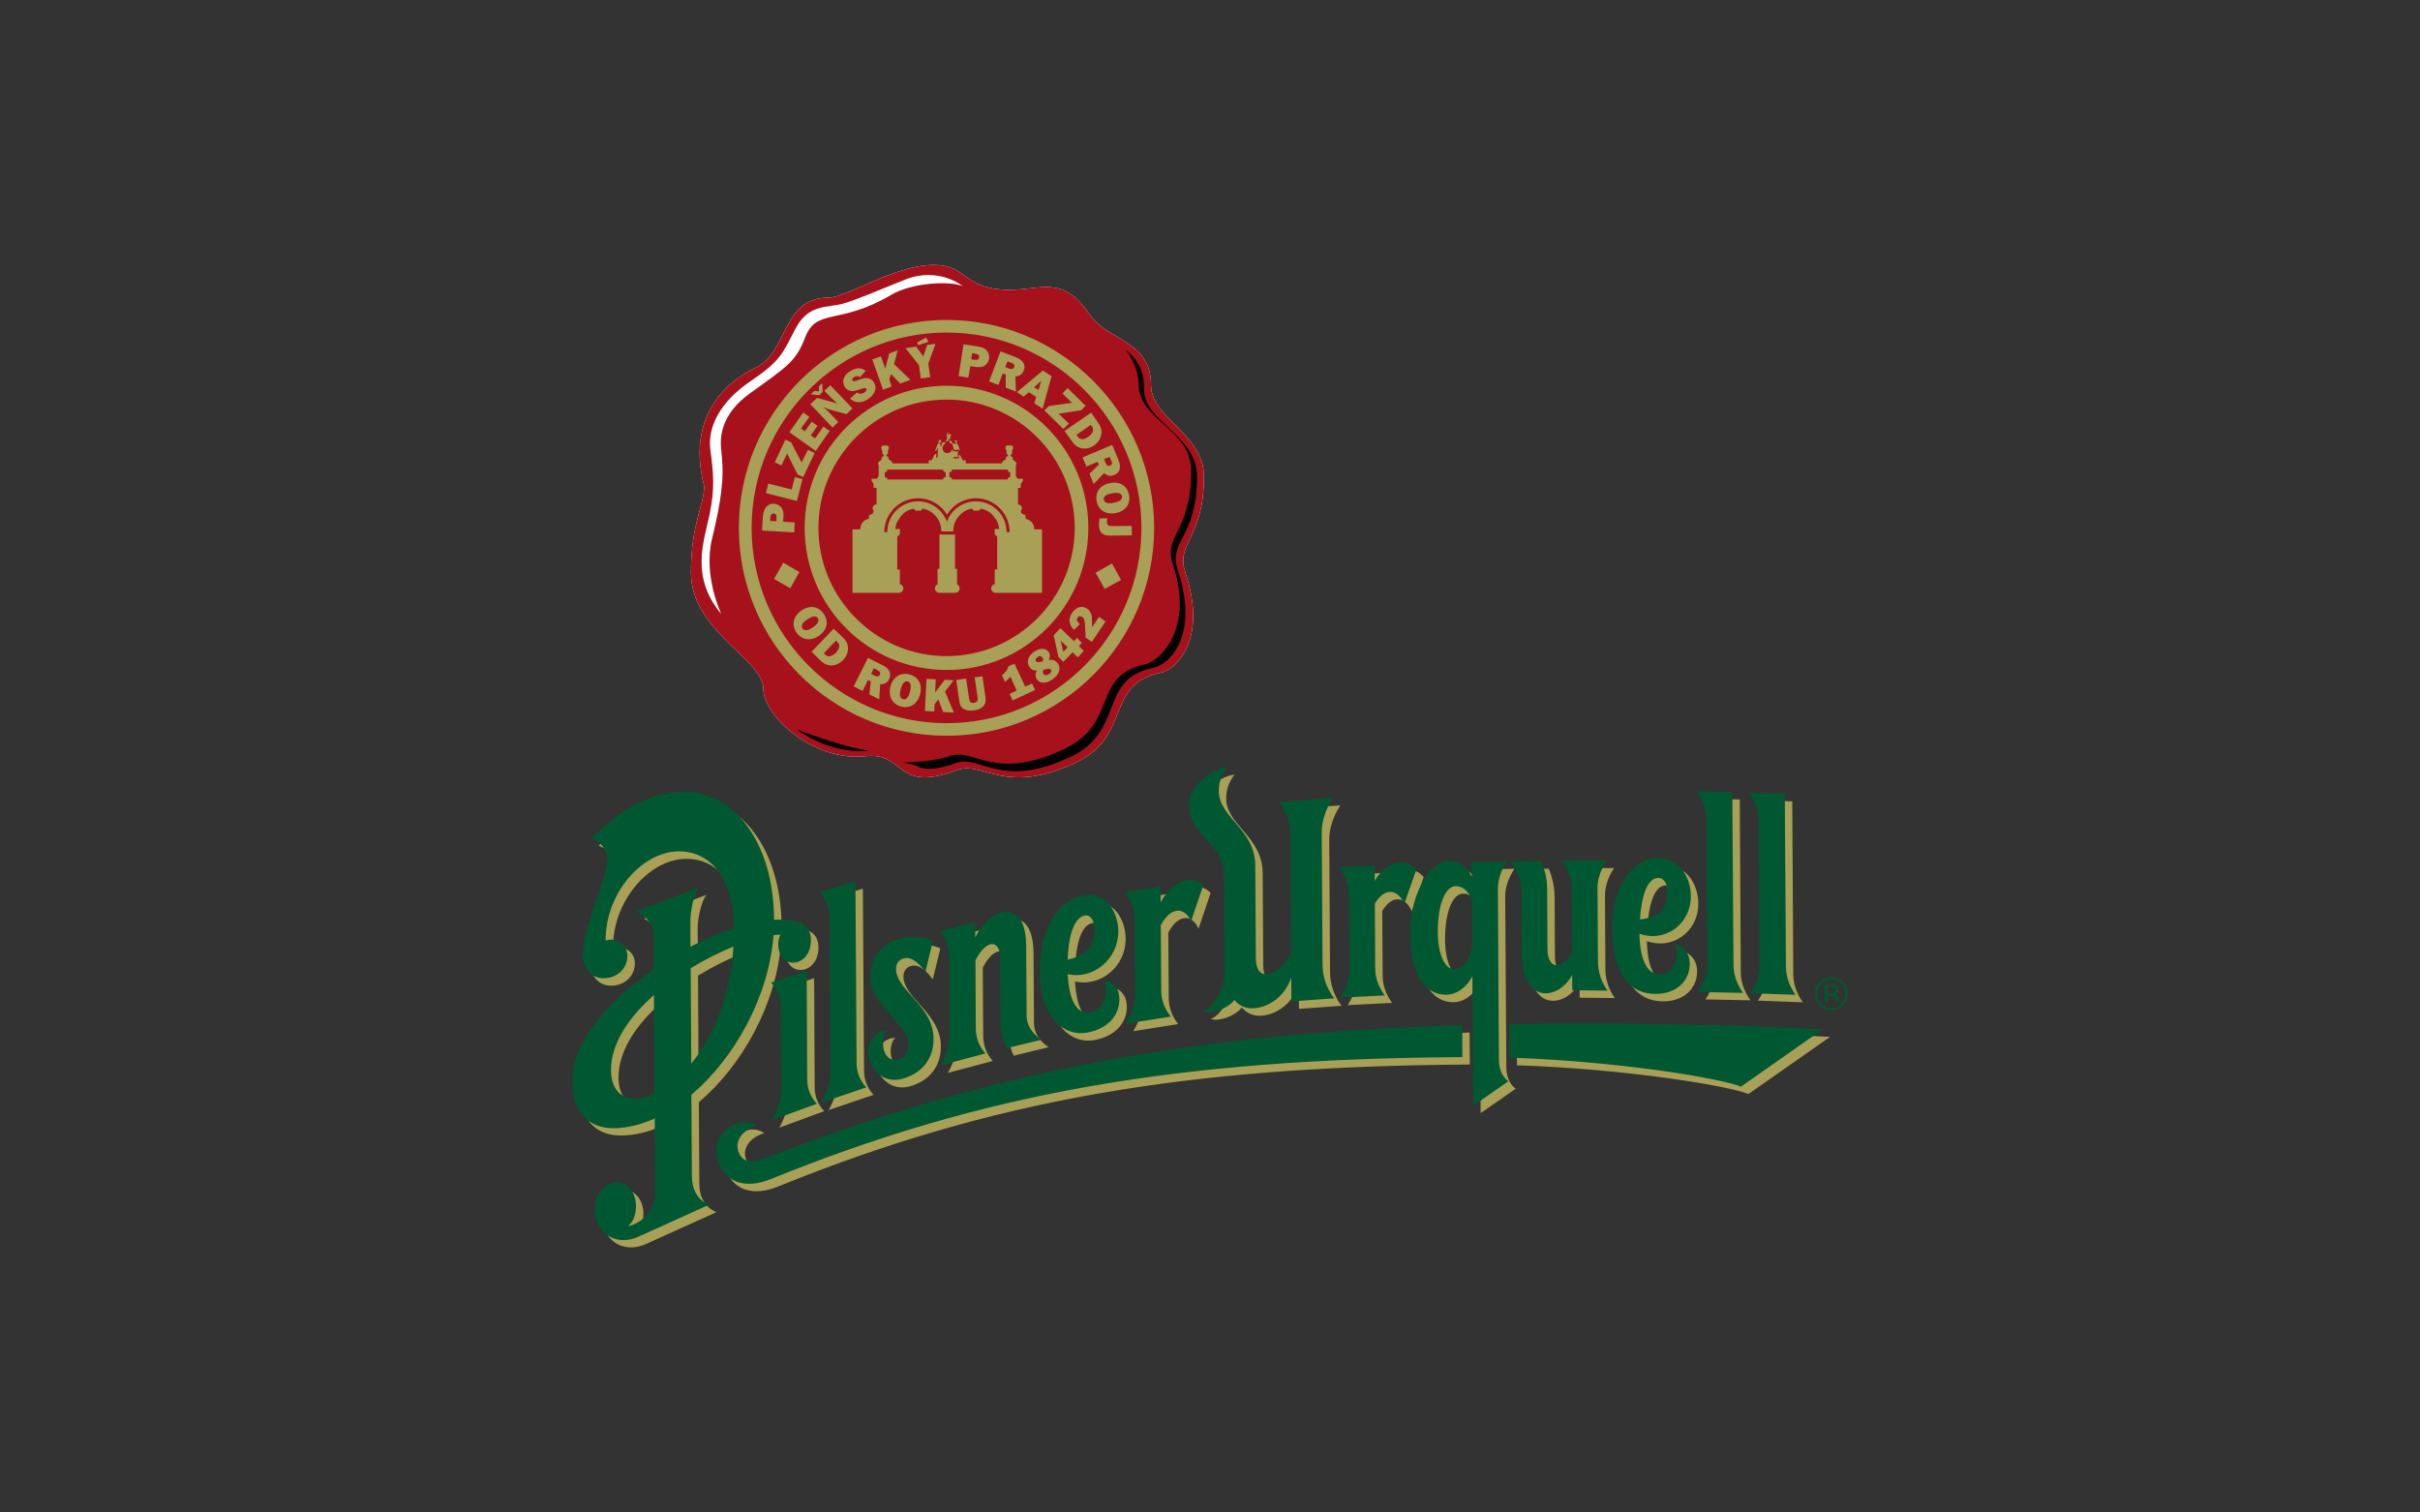
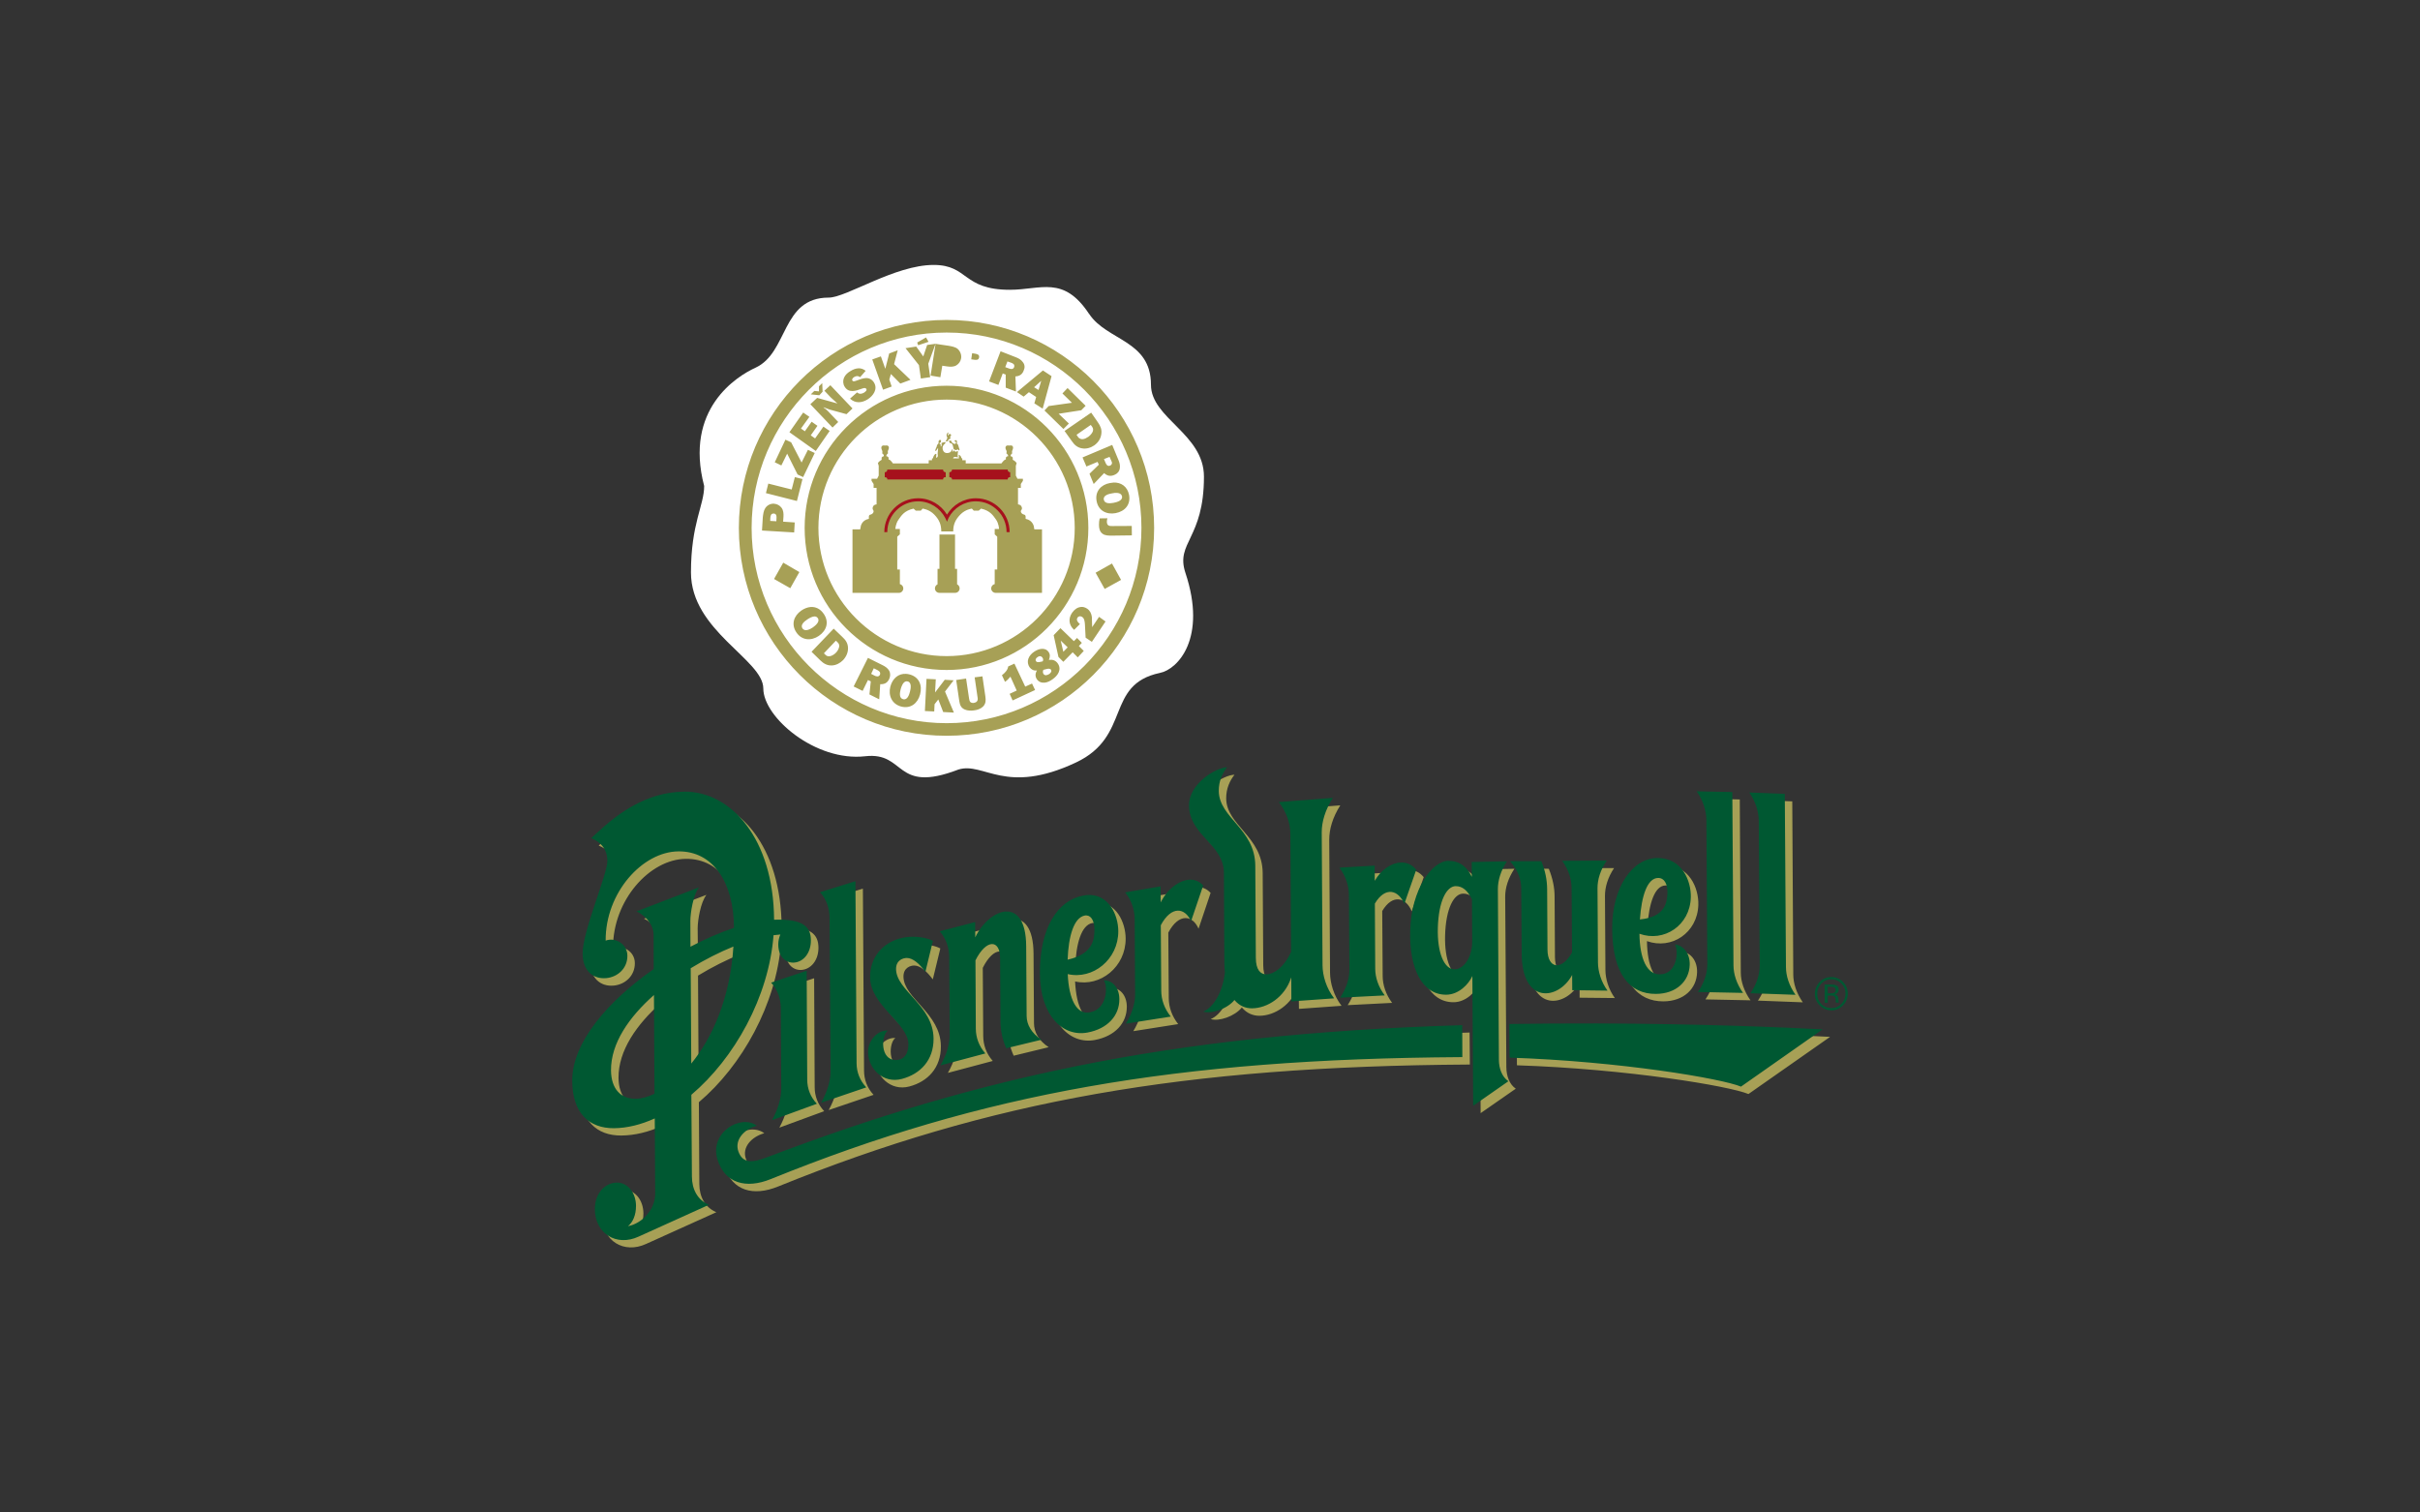
<svg xmlns="http://www.w3.org/2000/svg" id="Layer_1" data-name="Layer 1" viewBox="0 0 480 300">
  <rect x="0" y="0" width="480" height="300" fill="#333333" stroke="none" />
  <defs>
    <style>
      .cls-1 {
        fill: #000;
      }

      .cls-1, .cls-2, .cls-3, .cls-4, .cls-5 {
        stroke-width: 0px;
      }

      .cls-2 {
        fill: #a7a056;
      }

      .cls-3 {
        fill: #005832;
      }

      .cls-4 {
        fill: #a6111c;
      }

      .cls-5 {
        fill: #fff;
      }
    </style>
  </defs>
  <g id="layer1">
    <path id="path22" class="cls-2" d="M244.86,153.67c-2.05,0-7.55,3.15-7.53,7.57.04,5.97,6.86,7.64,6.9,13.37l.11,17.81c0,.7.05,1.37.11,1.98-.45,3.87-2.25,6.91-4.31,7.73,1.59.52,4.73-.51,6.18-2.3.97,1.16,2.21,1.65,3.49,1.65,3.08-.02,6.45-2.24,7.71-5.95.02-.08.04-.14.07-.2l.05,4.78,8.45-.61c-1.54-2.01-2.26-4.47-2.28-6.56l-.16-26.35c-.01-2.09.67-4.46,2.19-6.85l-10.71.83c1.54,2.05,2.27,4.24,2.28,6.33l.16,23.38c-1.4,3.12-3.49,4.43-4.87,4.44-1.22.03-2.12-.89-2.14-3.25l-.11-18.3c-.05-7.29-7.2-9.45-7.24-14.81-.01-1.99.75-3.57,1.65-4.69ZM338.03,158.45c1.28,1.8,1.89,3.87,1.89,5.61l.18,28.67c.01,1.73-.56,3.63-1.83,5.5l8.93.18c-1.28-1.83-1.91-3.74-1.92-5.48l-.2-34.36-7.06-.14ZM137.21,158.5c-9.25.06-15.65,6.66-18.46,9.22,1.5.59,3.19,1.86,3.2,4.53.02,2.67-4.94,13.93-4.91,18.37.02,3.43,2.09,5.11,4.69,4.87,2.25-.2,4.21-1.93,4.19-4.46-.01-2.4-2.48-3.67-4.33-2.98-.06-9.49,7.3-17.65,14.47-17.7,6.87-.05,10.94,6.17,11,15.06v.11c-2.77.92-5.71,2.2-8.63,3.74l-.05-5.14c0-1.59.59-5.17,1.74-6.63l-12.38,4.73c2.29,1.11,3.35,3.06,3.36,4.62l.05,6.83c-8.9,6.21-16.21,14.5-16.16,22.2.04,6.45,3.39,9.39,8.23,9.36,2.69-.02,5.42-.69,8.12-1.92l.09,14.83c.02,3.32-2.71,6.05-5.41,6.54.93-.72,1.61-2.15,1.6-4.04-.02-2.44-1.54-4.62-3.79-4.6-2.25.01-4.37,1.98-4.35,5.3.03,4.78,4.26,7.43,8.68,5.39l13.93-6.29c-2.29-.95-3.36-3.11-3.38-5.57l-.09-16.25c8.55-7.22,15.37-19.41,16.3-31.65.46-.06.91-.11,1.33-.14-.26.61-.41,1.27-.41,1.94.02,2.66,1.64,3.73,3.16,3.61,1.83-.14,3.35-1.87,3.34-4.42-.02-2.52-1.35-4.29-7.3-4.06-.11-16.11-8.56-25.49-17.81-25.43ZM348.44,158.68c1.29,1.82,1.88,3.92,1.89,5.66l.18,28.65c.01,1.75-.56,3.63-1.83,5.48l8.9.34c-1.28-1.86-1.88-3.76-1.89-5.5l-.2-34.36-7.06-.27ZM330.23,171.66c-4.99.03-9.05,5.9-8.99,14.02.06,9.11,3.57,12.97,8.7,12.94,4.04-.02,6.59-2.51,6.67-5.77.07-2.2-1.19-3.86-2.91-4.06.76,1.32.44,5.9-3.02,5.93-2.55.01-3.94-3.06-4.01-8.05,4.87,1.75,10.03-1.62,10.19-7.19.09-3.32-1.78-7.85-6.63-7.82ZM320.15,172.18l-8.84.05c1.28,1.79,1.89,3.66,1.89,5.39l.07,12.78c-2.12,3.75-4.82,3.18-4.85-.54l-.07-12.04c0-1.73-.38-3.62-1.15-5.5l-6.22-.02c1.61,1.81,2.22,3.66,2.23,5.39l.09,12.96c.06,10.18,7.36,9.19,10.01,4.22v3.02l6.99.07c-1.27-1.76-1.86-3.82-1.87-5.55l-.09-14.72c0-1.73.56-3.63,1.8-5.5ZM288.79,172.23c-3.28.02-7.37,5.62-7.6,13.82-.22,7.55,2.36,12.77,7.12,12.74,2.5-.01,4.42-2.11,5.16-3.7.01-.02.04-.04.05-.07l.16,25.77,6.97-4.85c-1.27-.87-1.86-2.54-1.87-4.26l-.23-33.84c0-1.73.58-3.62,1.83-5.52l-7.01.14c0,.94.02,1.94.02,2.93,0-.03-.01-.04-.02-.07-.76-1.58-2.09-3.11-4.58-3.09h0ZM279.28,172.54c-1.91.08-3.94,1.51-5.14,3.65l-.02-3.04-6.97.41c1.28,1.68,1.86,3.71,1.87,5.43l.09,14.79c.01,1.73-.55,3.65-1.8,5.59l8.81-.45c-1.27-1.73-1.86-3.58-1.87-5.3l-.09-12.92c2.08-3.49,4.72-2.68,5.86.07l2.37-6.79c-.86-1.05-1.96-1.49-3.11-1.44ZM330.36,175.63c1.25,0,1.91,1.22,1.85,2.95-.05,2-.53,4.8-5.46,5.28.32-4.63,1.43-8.21,3.61-8.23ZM237.51,175.97c-2.13.05-4.5,1.89-5.79,4.51l-.02-3.18-7.06,1.19c1.28,1.55,1.88,3.53,1.89,5.28l.09,14.9c0,1.75-.57,3.77-1.83,5.86l8.9-1.4c-1.27-1.61-1.86-3.39-1.87-5.14l-.09-13.01c2.11-3.96,4.83-3.46,6-.77l2.39-7.1c-.74-.82-1.65-1.17-2.61-1.15ZM171.16,176.26l-7.03,2.16c1.29,1.38,1.89,3.29,1.89,5.03l.18,30.55c0,1.74-.56,3.85-1.83,6.18l8.9-3.02c-1.28-1.38-1.88-3.04-1.89-4.78l-.23-36.11ZM290.21,177.25c1.37-.01,2.38.92,3.18,2.52,0,.02.01.03.02.05l.07,8.48c-.02.08-.05.18-.05.29.01,2.18-1.31,5.12-3.49,5.14-2.02,0-3.45-3.21-3.31-8.21.15-5.3,1.72-8.26,3.58-8.27h0ZM217.22,179.01c-.28.01-.57.06-.88.11-5.02.9-8.64,6.34-8.59,15.46.05,8.39,4.54,12.62,9.42,11.7,3.99-.76,6.35-3.34,6.33-6.63-.02-2.23-1.35-3.73-3.09-3.72.81,1.24.69,5.76-2.84,6.36-2.58.44-4.09-2.58-4.33-7.62,4.97,1.15,10.07-2.88,10.03-8.52-.02-3.14-1.82-7.36-6.06-7.15ZM200.94,182.28c-2.18.15-4.68,2.29-6.02,5.14l-.02-3.04-7.06,1.83c1.28,1.44,1.88,3.37,1.89,5.12l.11,15.44c.01,1.74-.57,3.81-1.83,6.04l8.9-2.37c-1.29-1.47-1.88-3.19-1.89-4.94l-.09-13.53c2.14-4.28,4.87-4.21,4.89-.45l.09,12.58c0,1.74.37,3.58,1.15,5.3l6.94-1.69c-1.99-1.33-2.9-2.99-2.91-4.73l-.09-13.84c-.03-5.14-1.9-7-4.08-6.85ZM216.84,183.07c.08,0,.16,0,.23,0,.98.09,1.5,1.26,1.51,2.8,0,2.02-.37,4.88-5.32,5.97.17-4.67,1.22-8.32,3.36-8.75.08-.02.15-.02.23-.02h0ZM182.59,187.29c-.23,0-.46.01-.7.02-.63.03-1.26.12-1.85.27-3.5.93-6.02,3.76-6,7.78.04,5.59,7.57,9.09,7.6,13.23.01,2.03-.94,3.15-2.43,3.16-3.21.02-2.93-4.95-1.62-5.86-2.04-.17-3.96,2-3.95,4.24.02,3.29,2.98,6.37,6.74,5.37,3.64-.97,6.27-3.69,6.24-7.98-.04-6.58-7.39-9.49-7.42-13.82,0-1.73,1.33-2.18,2.12-2.19,1.23,0,2.54,1.18,3.7,2.75l1.49-6.13c-.75-.44-2.29-.81-3.92-.83h0ZM146.95,189.23c-.66,10.32-4.23,18.14-8.39,23.22l-.11-18.94c2.83-1.72,5.75-3.18,8.5-4.28ZM161.49,194.03l-7.06,2.37c1.29,1.35,1.88,3.21,1.89,4.96l.09,16.07c0,1.74-.56,3.88-1.83,6.24l8.9-3.27c-1.28-1.34-1.88-2.99-1.89-4.73l-.11-21.64ZM131.17,198.85l.14,19.59c-1.35.63-2.64.96-3.76.97-2.85.02-4.84-1.82-4.87-5.64-.03-5.34,3.54-10.54,8.5-14.92ZM318.21,204.49c-2.93,0-5.95,0-9.06.02-2.81,0-5.59.05-8.32.09l.05,6.7c22.02.73,42.17,4.13,45.92,5.7l16.19-11.34c-8.33-.43-24.25-1.12-44.77-1.17h0ZM291.5,204.8c-25.78.78-48.08,2.95-68.67,6.65-2.7.48-5.36,1-8,1.53-20.01,4.08-39.4,9.75-61.25,18.06-2.69,1.03-4.76,1.32-5.64-1.22-.77-2.18,1-4.29,3.65-5.05-3.15-2.37-9.56,1.32-7.78,6.83,1.47,4.52,5.56,5.77,10.53,3.74,42.11-17.07,80.44-23.83,136.93-24.19.09,0,.18,0,.27,0l-.05-6.36Z" />
    <path id="path54" class="cls-3" d="M243.39,152.19c-2.05,0-7.58,3.15-7.55,7.57.04,5.97,6.89,7.64,6.92,13.37l.09,17.81c0,.7.05,1.35.11,1.96-.45,3.87-2.25,6.94-4.31,7.75,1.59.51,4.76-.51,6.2-2.3.97,1.16,2.18,1.65,3.47,1.65,3.09-.02,6.47-2.23,7.73-5.95.02-.07.05-.13.07-.2l.02,4.78,8.48-.61c-1.55-2.02-2.29-4.48-2.3-6.56l-.16-26.35c-.01-2.09.69-4.46,2.21-6.85l-10.71.83c1.55,2.05,2.27,4.24,2.28,6.33l.14,23.38c-1.41,3.12-3.49,4.45-4.87,4.46-1.22.02-2.11-.92-2.12-3.27l-.11-18.3c-.05-7.29-7.2-9.45-7.24-14.81-.01-1.99.74-3.56,1.65-4.69h0ZM336.54,156.97c1.28,1.8,1.9,3.9,1.92,5.64l.18,28.65c0,1.74-.59,3.63-1.85,5.5l8.93.18c-1.29-1.84-1.88-3.73-1.89-5.48l-.23-34.36-7.06-.14ZM135.73,157.03c-9.26.06-15.65,6.67-18.46,9.22,1.49.6,3.18,1.84,3.2,4.51.02,2.66-4.94,13.95-4.91,18.4.02,3.42,2.09,5.08,4.69,4.85,2.25-.21,4.21-1.92,4.19-4.44-.01-2.41-2.46-3.7-4.31-3-.06-9.49,7.28-17.65,14.45-17.7,6.88-.05,10.94,6.17,11,15.06,0,.05,0,.07,0,.11-2.76.92-5.71,2.2-8.63,3.74l-.02-5.12c0-1.58.57-5.2,1.71-6.65l-12.38,4.76c2.29,1.11,3.37,3.04,3.38,4.6l.02,6.85c-8.9,6.2-16.21,14.47-16.16,22.18.04,6.45,3.4,9.4,8.25,9.38,2.68-.02,5.43-.72,8.12-1.94l.09,14.86c.02,3.31-2.71,6.02-5.41,6.51.94-.72,1.61-2.16,1.6-4.04-.01-2.45-1.54-4.61-3.79-4.6-2.25.02-4.39,1.99-4.37,5.3.03,4.78,4.26,7.46,8.68,5.41l13.95-6.31c-2.3-.96-3.36-3.1-3.38-5.57l-.11-16.25c8.54-7.22,15.36-19.4,16.3-31.65.47-.06.92-.1,1.35-.14-.26.61-.41,1.28-.41,1.96.01,2.64,1.65,3.73,3.16,3.61,1.83-.14,3.33-1.89,3.31-4.44-.02-2.53-1.35-4.28-7.3-4.06-.11-16.11-8.56-25.47-17.81-25.41h0ZM346.96,157.19c1.29,1.82,1.89,3.91,1.89,5.66l.18,28.65c.01,1.74-.56,3.64-1.83,5.5l8.93.32c-1.29-1.86-1.88-3.75-1.89-5.5l-.23-34.36-7.06-.27ZM328.74,170.18c-4.99.03-9.02,5.9-8.97,14.02.06,9.11,3.54,12.98,8.68,12.94,4.04-.02,6.61-2.52,6.7-5.77.07-2.21-1.21-3.84-2.93-4.04.77,1.31.46,5.9-3,5.93-2.55.02-3.97-3.05-4.04-8.05,4.87,1.75,10.03-1.64,10.19-7.21.09-3.32-1.78-7.85-6.63-7.82ZM318.69,170.69l-8.84.05c1.29,1.79,1.86,3.64,1.87,5.37l.09,12.8c-2.11,3.76-4.84,3.18-4.87-.54l-.07-12.04c-.01-1.73-.37-3.64-1.15-5.52h-6.22c1.62,1.81,2.22,3.66,2.23,5.39l.09,12.96c.06,10.19,7.36,9.19,10.01,4.22l.02,3.02,6.99.09c-1.28-1.77-1.88-3.85-1.89-5.57l-.09-14.72c-.01-1.73.57-3.63,1.83-5.5ZM287.31,170.74c-3.27.03-7.37,5.62-7.6,13.82-.22,7.56,2.37,12.77,7.15,12.74,2.49-.02,4.43-2.08,5.16-3.67.01-.02.01-.07.02-.09l.16,25.79,6.99-4.87c-1.28-.87-1.88-2.53-1.89-4.26l-.2-33.84c0-1.72.55-3.63,1.8-5.52l-6.99.14c0,.94.02,1.94.02,2.93-.02-.03-.03-.04-.05-.07-.76-1.58-2.08-3.1-4.58-3.09h0ZM277.82,171.08c-1.91.08-3.94,1.49-5.14,3.63l-.02-3.02-6.99.41c1.27,1.67,1.88,3.69,1.89,5.41l.09,14.81c.01,1.72-.57,3.64-1.83,5.57l8.84-.45c-1.28-1.73-1.88-3.55-1.89-5.28l-.07-12.94c2.07-3.49,4.71-2.68,5.84.07l2.37-6.79c-.86-1.04-1.94-1.47-3.09-1.42ZM328.9,174.14c1.25,0,1.87,1.24,1.83,2.98-.06,1.99-.53,4.78-5.46,5.25.32-4.62,1.45-8.22,3.63-8.23ZM236.04,174.48c-2.13.05-4.52,1.89-5.82,4.51l-.02-3.18-7.03,1.19c1.28,1.56,1.88,3.54,1.89,5.28l.09,14.92c.01,1.74-.57,3.74-1.83,5.84l8.9-1.4c-1.29-1.61-1.89-3.4-1.89-5.14l-.09-12.98c2.12-3.97,4.83-3.48,6-.79l2.41-7.1c-.74-.82-1.65-1.17-2.61-1.15h0ZM169.68,174.78l-7.03,2.19c1.28,1.38,1.88,3.25,1.89,5l.2,30.55c.01,1.74-.59,3.87-1.85,6.2l8.93-3.04c-1.28-1.38-1.91-3.03-1.92-4.78l-.23-36.11ZM288.75,175.77c1.36-.01,2.35.92,3.16,2.52.01.01.03.04.05.07l.05,8.45c-.02.08-.03.18-.02.29,0,2.18-1.32,5.14-3.49,5.16-2.03,0-3.45-3.23-3.31-8.23.15-5.3,1.72-8.27,3.58-8.27h0ZM215.73,177.53c-.28.01-.57.06-.88.11-5.01.91-8.65,6.34-8.59,15.46.05,8.38,4.57,12.62,9.45,11.7,3.98-.75,6.33-3.34,6.31-6.63-.01-2.23-1.32-3.73-3.07-3.72.82,1.24.69,5.76-2.84,6.36-2.57.43-4.09-2.55-4.33-7.6,4.97,1.16,10.07-2.9,10.03-8.54-.02-3.13-1.84-7.36-6.09-7.15ZM199.48,180.79c-2.18.15-4.7,2.29-6.04,5.14l-.02-3.04-7.03,1.83c1.29,1.44,1.89,3.37,1.89,5.12l.09,15.44c.01,1.74-.56,3.81-1.83,6.04l8.9-2.37c-1.28-1.47-1.88-3.18-1.89-4.91l-.07-13.55c2.13-4.27,4.87-4.21,4.89-.45l.07,12.58c.01,1.74.37,3.58,1.15,5.3l6.97-1.69c-1.99-1.33-2.92-2.99-2.93-4.73l-.09-13.84c-.03-5.14-1.88-7-4.06-6.85ZM215.57,181.58c.97.1,1.5,1.26,1.51,2.8.01,2.02-.37,4.88-5.32,5.97.17-4.67,1.24-8.32,3.38-8.75.16-.03.29-.04.43-.02h0ZM181.13,185.8c-.23,0-.46.01-.7.02-.63.03-1.26.14-1.85.29-3.5.93-6.02,3.73-6,7.73.03,5.6,7.57,9.11,7.6,13.26.01,2.02-.96,3.15-2.46,3.16-3.22.02-2.94-4.93-1.62-5.84-2.05-.17-3.94,2.01-3.92,4.24.02,3.29,2.95,6.34,6.72,5.34,3.64-.97,6.29-3.69,6.27-7.98-.04-6.59-7.41-9.5-7.44-13.82,0-1.74,1.34-2.17,2.12-2.19,1.24,0,2.54,1.18,3.7,2.75l1.49-6.13c-.74-.44-2.27-.81-3.9-.83h0ZM145.47,187.74c-.65,10.31-4.21,18.13-8.36,23.22l-.11-18.91c2.83-1.73,5.74-3.2,8.48-4.31ZM160.01,192.54l-7.06,2.37c1.29,1.35,1.91,3.24,1.92,4.98l.09,16.07c.01,1.74-.56,3.86-1.83,6.22l8.9-3.25c-1.29-1.34-1.91-3.01-1.92-4.76l-.11-21.64ZM363.21,193.8c-.89,0-1.65.31-2.28.97-.63.65-.95,1.44-.95,2.34,0,.92.33,1.68.97,2.32.63.64,1.41.97,2.3.97.91,0,1.67-.33,2.3-.99.64-.65.95-1.43.95-2.34,0-.91-.33-1.69-.97-2.32-.64-.64-1.41-.95-2.32-.95ZM363.21,194.23c.79,0,1.46.29,2.01.83.55.55.83,1.21.83,2.01,0,.79-.27,1.46-.81,2.03-.53.56-1.19.85-1.98.86-.77,0-1.45-.26-2.01-.81-.54-.56-.81-1.23-.81-2.03,0-.79.27-1.46.81-2.03.55-.56,1.2-.85,1.96-.86ZM361.9,195.27l.02,3.63h.61v-1.42l.5-.02c.35,0,.59.03.72.11.23.14.36.42.36.83v.29l.02.11s0,.04,0,.05c0,.01,0,.02,0,.02h.59v-.02s-.04-.1-.05-.2c0-.09-.02-.18-.02-.27v-.27c0-.18-.05-.35-.18-.54-.13-.19-.35-.32-.63-.36.22-.03.39-.1.52-.18.23-.16.34-.4.34-.72,0-.45-.18-.75-.54-.9-.21-.09-.55-.14-.99-.14h-1.26,0ZM362.51,195.72h.56c.36,0,.63.04.79.14.16.09.23.26.23.52,0,.28-.12.47-.36.56-.14.05-.34.09-.61.09h-.59l-.02-1.31h0ZM129.71,197.36l.11,19.59c-1.36.63-2.64.99-3.76.99-2.85.02-4.84-1.85-4.87-5.66-.03-5.34,3.57-10.54,8.52-14.92ZM316.75,203c-2.93,0-5.95,0-9.06.02-2.82.02-5.59.05-8.32.09l.05,6.67c22.01.73,42.15,4.17,45.9,5.75l16.19-11.36c-8.33-.42-24.22-1.11-44.75-1.17h0ZM290.03,203.34c-29.17.88-53.89,3.52-76.69,8.16-20.03,4.08-39.4,9.74-61.25,18.06-2.69,1.03-4.75,1.34-5.64-1.19-.77-2.2,1.02-4.34,3.65-5.09-3.13-2.36-9.54,1.34-7.75,6.85,1.46,4.51,5.56,5.76,10.53,3.74,42.1-17.07,80.42-23.83,136.9-24.19h.27l-.02-6.33h0Z" />
    <path id="path88" class="cls-5" d="M216.02,62.27c-5.09-7.71-9.55-4.79-15.72-4.79-9.42,0-8.18-4.93-15.12-4.93-7.7,0-17.28,6.48-20.82,6.48-9.41,0-7.99,10.9-14.5,13.9-3.71,1.7-14.2,8.17-10.19,23.47,0,3.86-2.62,7.41-2.62,17.15,0,11.58,14.35,17.29,14.35,23.01s10.35,14.56,20.21,13.44c8.16-.93,5.69,7.56,18.51,2.63,5.08-1.54,9.31,5.19,23.29-1.39,11.07-5.2,5.71-15.45,16.66-17.77,3.51-.68,9.39-6.86,5.05-19.86-1.99-6.03,3.68-6.7,3.68-19.06,0-8.53-10.51-11.55-10.51-18.24,0-8.86-8.74-8.7-12.26-14.05" />
-     <path id="path92" class="cls-4" d="M216.02,62.27c-5.09-7.71-9.55-4.79-15.72-4.79-9.42,0-8.18-4.93-15.12-4.93-7.7,0-17.28,6.48-20.82,6.48-9.41,0-7.99,10.9-14.5,13.9-3.71,1.7-14.2,8.17-10.19,23.47,0,3.86-2.62,7.41-2.62,17.15,0,11.58,14.35,17.29,14.35,23.01s10.35,14.56,20.21,13.44c8.16-.93,5.69,7.56,18.51,2.63,5.08-1.54,9.31,5.19,23.29-1.39,11.07-5.2,5.71-15.45,16.66-17.77,3.51-.68,9.39-6.86,5.05-19.86-1.99-6.03,3.68-6.7,3.68-19.06,0-8.53-10.51-11.55-10.51-18.24,0-8.86-8.74-8.7-12.26-14.05" />
-     <path id="path94" class="cls-1" d="M223.13,69.21c1.19,1.39,2.68,4.21,2.71,6.85.02,7.61,10.53,8.82,10.44,17.56-.12,12.18-5.59,12.43-3.63,18.37,4.28,12.82-2.69,19.18-5.46,19.77-10.8,2.27-5.26,11.73-16.16,16.84-13.77,6.48-17.53-.21-22.54,1.31-2.78,1.06-7.74,1.33-9.33,1.35,0,0,2.24.36,2.75.68,1.66,1.04,4.97.46,7.82-.65,5.02-1.51,8.78,5.32,22.57-1.15,10.9-5.13,5.52-15.38,16.32-17.65,3.46-.65,9.27-6.54,5-19.36-1.98-5.93,3.81-6.36,3.81-18.55,0-8.38-10.58-10.82-10.51-17.4.07-4.4-1.99-6.42-3.79-7.96ZM158.09,144.73c7.51,5.27,14.34,4.19,14.34,4.19-4.76-.58-14.34-4.19-14.34-4.19Z" />
    <path id="path98" class="cls-5" d="M191.01,56.79s-4.77-3.98-11.45-1.34c-6.66,2.65-9.37,3.91-12.4,4.79-3.05.85-6.79,0-9.37,4.94-2.58,4.95-2.93,6.38-8.91,10.42-5.98,4.03-8.55,9.04-7.99,13.53.58,4.49.98,7.59-.17,13.02-1.15,5.41-3.8,12.32,2.35,19.64,0,0-3.64-7.56-1.84-14.92,2.69-10.91,2.06-14.22,1.96-16.19-.12-1.95-1.66-7.46,5.65-12.73,7.22-5.19,9.03-6.24,10.85-10.99,2.3-6,6.69-2.34,17.06-8.47,4.17-2.48,11.81-2.82,14.27-1.71" />
-     <path id="path100" class="cls-2" d="M187.76,63.46c-22.74,0-41.21,18.48-41.21,41.25s18.47,41.23,41.21,41.23,41.16-18.5,41.16-41.23-18.48-41.25-41.16-41.25ZM187.76,65.96c21.3,0,38.64,17.38,38.64,38.75s-17.34,38.73-38.64,38.73-38.68-17.4-38.68-38.73,17.34-38.75,38.68-38.75ZM183.68,66.93l-1.76,1.01.2.54,2.05-.68-.5-.88ZM185.57,68.19l-1.67.23-.77,2.28-1.4-1.96-2.12.32,2.66,3.36.38,2.66,1.85-.27-.38-2.66,1.44-3.95ZM191.12,68.28l-.99,6.31,1.94.32.38-2.28.97.14c.6.09,1.26.11,1.8-.2.52-.31.87-.82.97-1.42.1-.68-.17-1.37-.68-1.85-.48-.4-1.21-.52-1.83-.63l-2.57-.38ZM178.06,69.48l-1.69.63-.77,3.04-.88-2.46-1.71.61,2.14,6,1.71-.63-.47-1.38.32-1.1,1.87,1.89,2.01-.74-3.25-3.11.72-2.75ZM198.46,69.68l-2.28,5.97,1.85.7.86-2.28.59.23v2.59l2.03.77-.11-3c.82-.04,1.36-.39,1.65-1.17.26-.56.23-1.18-.18-1.67-.33-.48-.88-.77-1.4-.97l-3-1.17ZM192.83,70.06l.56.09c.43.08.91.18.81.74-.08.58-.62.52-1.06.45l-.5-.07.18-1.22h0ZM199.82,71.69l.72.25c.18.06.38.15.52.29.14.15.16.39.09.59-.2.51-.7.4-1.08.25l-.68-.25.43-1.13ZM170.24,73.06c-.52.02-1.05.23-1.51.52-.57.31-1.07.76-1.33,1.35-.24.57-.2,1.26.14,1.78.78,1.29,2.2.84,3.34.41.28-.1.75-.3.95.02.19.31-.24.59-.45.74-.48.28-.94.34-1.38-.05l-1.4,1.24c1.05.99,2.35.85,3.47.16,1.12-.7,2.09-2.05,1.28-3.36-.36-.59-.95-.92-1.65-.88-.62.05-1.23.28-1.8.5-.23.07-.66.29-.83,0-.17-.29.12-.56.34-.7.4-.24.79-.29,1.19.02l1.1-1.26c-.45-.36-.95-.52-1.47-.5h0ZM206.85,73.49l-5.14,4.28,1.33.9,1.04-.88,1.44.95-.36,1.26,1.65,1.06,1.76-6.45-1.71-1.13ZM206.53,75.52l-.54,1.83-.88-.54,1.42-1.28ZM163.09,75.99l-.65.63v1.01l-.92-.09-.7.68,1.69.18.65-.7-.07-1.71h0ZM164.69,76.42l-1.17,1.08,1.24,1.31,1.31,1.19v.02l-3.99-1.1-1.35,1.26,4.4,4.62,1.13-1.1-2.03-2.14c-.3-.32-.49-.45-.83-.68l-.05-.05v-.05l1.19.45,3.36.92,1.19-1.13-4.4-4.62ZM187.76,76.51c-15.56,0-28.16,12.63-28.16,28.2s12.59,28.18,28.16,28.18,28.11-12.65,28.11-28.18-12.57-28.2-28.11-28.2ZM211.74,76.98l-1.01,1.06,1.89,1.85-4.62.65-.83.88,3.76,3.67,1.08-1.08-2.03-1.94,4.49-.7.86-.88-3.58-3.52ZM187.76,79.26c13.98,0,25.41,11.4,25.41,25.45s-11.43,25.43-25.41,25.43-25.43-11.42-25.43-25.43,11.39-25.45,25.43-25.45ZM159.31,81.83l-2.73,3.9,5.23,3.72,2.75-3.97-1.24-.86-1.65,2.34-.86-.61,1.33-1.89-1.15-.81-1.35,1.89-.77-.54,1.67-2.32-1.24-.86ZM216.43,81.85l-5.28,3.63,1.47,2.05c.49.73,1.11,1.26,2.01,1.4.83.15,1.72-.11,2.41-.59.74-.53,1.26-1.26,1.4-2.21.15-.94-.16-1.61-.68-2.37l-1.33-1.92ZM216.34,84.29l.14.16c.26.36.43.6.29,1.08-.14.41-.53.83-.86,1.08-.36.23-.75.48-1.19.5-.19.02-.38-.03-.56-.14-.25-.13-.33-.27-.47-.5l-.16-.23,2.82-1.96ZM188.03,85.8s-.05.04-.07.07c-.08.09-.17.12-.2.38-.03.26.04.3.11.45.05.16,0,.25-.05.38-.05.13-.16.28-.23.38-.08.11.32.1.36.07.03-.04.08-.15.14-.25.06-.1.06-.12.18-.16.11-.04.19-.04.23-.14.03-.11,0-.17-.02-.23-.02-.06-.02-.11,0-.2.03-.07.14-.05.16-.16.02-.09.03-.17-.14-.29-.17-.11-.33.08-.36.18,0,.09-.05.14-.11.07-.06-.06-.03-.17,0-.27.03-.06.08-.13.09-.2.01-.06-.03-.12-.09-.09h0ZM155.79,87.2l-2.12,4.49,1.31.63,1.15-2.34,2.07,4.13,1.1.52,2.3-4.78-1.35-.63-1.26,2.52-2.07-4.01-1.13-.52ZM186.45,87.26c-.3,0-.32.42-.29.56.03.13,0,.13-.09.2-.08.07-.21.23-.25.41-.03.17-.05.26-.14.41-.09.17-.15.35-.18.52-.01.17.17.06.23-.02.05-.08.16-.25.16-.25,0,0,.18-.31.18-.18,0,.15-.05.48-.05.63,0,.18-.07.25-.02.63.07.39-.05.44-.14.56-.07.11-.12.11-.16,0-.03-.1-.01-.37.02-.52.03-.14.02-.28-.23-.14-.22.12-.45.7-.45.86h-.18v.36h-.65v.63h-7.1s-.27-.43-.59-.68c-.07-.05-.16-.09-.27-.11v-.38l-.25-.23h-.18v-.25c.09-.08.18-.27.18-.27,0,0,.18.09.11-.25-.07-.37.09-.41.18-.77.08-.34-.07-.56-.29-.61-.21-.06-.15,0-.29,0h-.27c-.14,0-.1-.06-.32,0-.21.05-.37.26-.29.61.08.36.24.4.18.77-.07.34.11.25.11.25,0,0,.08.16.18.25v.27h-.18l-.25.23v.45c-.27.15-.53.33-.74.65l.16.54v1.94l-.32.63h-1.1v.41l.41.63v.77h.59v3.27c-.67.07-.78.53-.79.77-.01.25.2.45.2.56,0,.42-.34.62-.56.68-.24.05-.38.17-.38.41v.45c-1.44.26-1.65,1.5-1.65,1.74,0,.09-.03.22-.07.34h-1.53v12.6h9.22c.48,0,.86-.42.86-.88,0-.42-.29-.76-.68-.86v-2.89h-.52v-6.51l.52-.47v-1.06h-.9s.05-1.04.63-1.85c.57-.8,1.1-1.76,2.98-2.19l.45.41h.99l.36-.41s1.31.14,2.32,1.19c1.01,1.04,1.38,2.02,1.38,3.34h2.37c0-1.31.38-2.29,1.4-3.34,1-1.05,2.3-1.19,2.3-1.19l.38.41h.97l.47-.41c1.86.42,2.4,1.39,2.98,2.19.56.81.59,1.85.59,1.85h-.86v1.06l.5.47v6.51h-.5v2.89c-.4.09-.7.44-.7.86,0,.46.38.87.86.88h9.22v-12.6h-1.51c-.05-.12-.07-.25-.07-.34,0-.23-.24-1.47-1.67-1.74v-.45c0-.23-.13-.36-.36-.41-.23-.06-.59-.25-.59-.68,0-.11.24-.31.23-.56-.03-.23-.12-.69-.79-.77v-3.27h.56v-.77l.41-.63v-.41h-1.08l-.32-.63v-1.94l.16-.54c-.22-.32-.49-.51-.77-.65v-.45l-.23-.23h-.18v-.27c.09-.09.18-.25.18-.25,0,0,.16.09.09-.25-.05-.37.1-.41.18-.77.09-.34-.07-.56-.27-.61-.24-.06-.2,0-.34,0h-.25c-.15,0-.09-.06-.32,0-.2.05-.37.26-.29.61.1.36.28.4.2.77-.09.34.09.25.09.25,0,0,.1.19.2.27v.25h-.2l-.23.23v.38c-.11.02-.21.06-.27.11-.31.24-.61.68-.61.68h-7.08v-.63h-.68v-.36h-.07s-.02-.03-.07-.07c-.05-.02-.05-.04-.07-.14-.01-.08-.07-.18-.14-.27-.04-.1-.19-.2-.32-.23-.12-.04-.01.13,0,.23.02.08,0,.1-.02.2-.02.1-.03.17.05.27h-1.19s.03-.09.07-.16c.03-.08.11-.1.2-.11.1-.03.14-.03.25-.02.08.02.17-.03.25.05.1.09.21.06.18-.02-.03-.09-.04-.53-.02-.7.04-.17.05-.33.05-.43-.04-.08-.15-.05-.25,0-.11.05-.15.07-.25.07-.11-.02-.19-.17-.32-.25-.12-.07-.07.13-.14.18-.05.07-.12.06-.16,0-.05-.03.03-.11.05-.2.03-.08.07-.2-.05-.2-.1,0-.09.14-.2.32-.11.18-.33.41-.86.41s-.85-.39-.88-.97c0-.55.35-.79.45-.86.11-.08.07-.09.11-.25.05-.14-.04-.13-.16-.09-.15.02-.28.06-.43.11-.13.04-.21.06-.18.11.01.07.02.17.02.27,0,.11,0,.31-.11.38-.11.05-.09-.12-.07-.2.03-.11-.05-.11-.05-.23,0-.09,0-.07-.11-.07-.1,0-.08-.04-.07-.11,0-.08.02-.12.07-.14.06,0,.16-.04.18-.11,0-.07.05-.23.05-.29.01-.06-.06-.16-.25-.16h0ZM189.7,87.31s-.11,0-.18.02c-.15.03-.19.14-.2.2-.01.05.05.07.11.05.04-.03.1-.05.11-.02,0,.03.03.16.05.2,0,.09.05.17,0,.2-.05.03-.12.07-.2.09-.08.03-.16-.05-.29-.09-.12-.06-.27-.21-.32-.25-.05-.07-.05-.07-.05-.16.01-.08-.08-.13-.16-.14-.07-.03-.13,0-.27,0s-.1.11-.05.16c.05.05.09.1.09.2,0,.09.07.1.18.11.12.03.2.05.32.18.12.12.17.36.2.52.02.15.05.23.09.41.04.18.27.2.41.27.15.04.29-.03.36-.11.08-.06.1,0,.23.14.13.15.17-.04.2-.14,0-.07-.06-.12-.09-.23-.04-.11-.1-.32-.14-.47-.05-.15-.1-.31-.16-.36-.08-.04-.16-.04-.14-.14,0-.08.02-.17.02-.29s-.02-.19-.07-.27c0-.05-.02-.08-.07-.09h0ZM220.6,88.25l-5.88,2.48.77,1.8,2.21-.92.25.56-1.85,1.8.83,2.03,2.07-2.16c.61.55,1.24.7,2.03.36.57-.22.99-.68,1.08-1.31.1-.56-.05-1.13-.27-1.65l-1.24-3ZM220.08,90.62l.32.72c.08.16.17.36.16.54-.02.21-.18.39-.38.47-.52.21-.76-.21-.92-.61l-.29-.68,1.13-.45ZM157.66,94.63l-.63,2.46-4.64-1.17-.47,1.89,6.15,1.56,1.1-4.35-1.51-.38ZM220.83,95.72c-.22.01-.44.04-.68.09-1.8.32-3,1.7-2.64,3.58.35,1.9,1.96,2.72,3.76,2.39,1.87-.35,3.03-1.7,2.68-3.61-.33-1.66-1.57-2.53-3.13-2.46ZM221.08,97.77c.61-.05,1.34.04,1.47.68.17.85-1.05,1.16-1.65,1.28-.63.11-1.79.26-1.96-.61-.17-.88.97-1.15,1.6-1.26.15-.03.34-.07.54-.09ZM153.51,99.91c-.68-.04-1.33.29-1.71.86-.36.54-.42,1.21-.5,1.85l-.16,2.61,6.38.38.11-1.98-2.3-.16.07-.99c.03-.6,0-1.25-.38-1.76-.35-.48-.91-.77-1.51-.81h0ZM153.47,101.85c.59.06.58.59.54,1.04l-.02.5-1.22-.07.02-.56c.03-.44.11-.92.68-.9h0ZM219.65,102.8l-1.53.02c-.11.43-.14.85-.14,1.28,0,.7.14,1.35.7,1.76.5.4,1.29.38,1.94.38l3.88-.05-.02-1.87-3.88.02c-.29,0-.6.01-.81-.18-.18-.14-.23-.39-.25-.61,0-.26.04-.52.11-.77h0ZM186.34,106.02v6.81h-.38v3.07c-.3.14-.52.46-.52.81,0,.48.39.88.88.88.03,0,.06,0,.09,0h2.98s.04,0,.07,0c.49,0,.88-.4.88-.88,0-.35-.2-.67-.5-.81v-3.07h-.41v-6.81h-3.09,0ZM155.36,111.59l-1.83,3.25,3.22,1.83,1.8-3.2-3.2-1.87ZM220.56,111.77l-3.25,1.83,1.8,3.22,3.25-1.8-1.8-3.25ZM160.77,120.4c-.6.05-1.23.29-1.83.7-1.5,1.05-2.06,2.76-.97,4.35,1.08,1.6,2.94,1.7,4.44.68,1.56-1.07,2.08-2.75.99-4.35-.68-1.02-1.63-1.46-2.64-1.38ZM214.38,120.4c-.68.05-1.29.5-1.74,1.15-.8,1.18-.63,2.47.41,3.38l1.15-1.15c-.39-.31-.81-.79-.47-1.28.22-.32.61-.33.9-.14.47.31.51.91.56,1.44l.14,2.68,1.24.83,2.71-4.04-1.28-.92-1.38,2.05v-.16l-.05-1.85c-.08-.66-.35-1.25-.92-1.65-.43-.29-.85-.39-1.26-.36ZM161.49,122.27c.29-.02.54.07.72.34.49.7-.47,1.46-.97,1.83-.51.34-1.57.94-2.07.2-.5-.73.45-1.44.97-1.78.32-.22.88-.55,1.35-.59ZM210.34,124.59l-1.35,1.4.95,4.31.97.97,1.85-1.89,1.01,1.01,1.19-1.28-.97-.97.59-.63-.95-.97-.63.63-2.66-2.57ZM165.37,124.68l-4.4,4.6,1.78,1.74c.63.61,1.34,1.01,2.25.97.84-.03,1.65-.47,2.23-1.06.63-.69,1.01-1.53.97-2.46-.04-.93-.48-1.54-1.15-2.16l-1.69-1.62ZM165.78,127.07l.16.14c.33.32.56.52.52.99-.05.45-.34.95-.63,1.24-.3.32-.66.55-1.06.68-.19.05-.41.08-.61.02-.26-.07-.38-.2-.56-.38l-.18-.18,2.37-2.5h0ZM210.39,127.07l1.38,1.33-.86.88-.52-2.21ZM206.58,128.7c-.52.04-1.06.29-1.49.59-.49.34-.92.78-1.13,1.4-.19.54-.08,1.18.25,1.65.35.48.85.72,1.47.65-.36.58-.39,1.2,0,1.76.37.52.93.72,1.56.65.53-.06,1.07-.33,1.51-.65,1.06-.73,1.91-1.95,1.04-3.18-.43-.6-1.02-.78-1.74-.68.22-.56.29-1.06-.07-1.58-.36-.51-.87-.65-1.4-.61h0ZM206.29,130.16c.19,0,.37.11.5.32.15.22.15.48.02.7l-.5.11c-.28.05-.64.12-.81-.14-.21-.28-.03-.57.23-.77.17-.14.37-.23.56-.23h0ZM172.16,130.48l-2.84,5.68,1.78.88,1.06-2.16.56.27-.27,2.59,1.94.97.2-3c.83.03,1.39-.24,1.76-.99.27-.56.3-1.18,0-1.71-.28-.49-.81-.84-1.31-1.08l-2.89-1.44ZM201.21,131.63l-1.24.56c-.08.71-.69,1.33-1.24,1.74l.61,1.31c.4-.27.72-.6,1.01-.95l.07-.07,1.24,2.75-1.4.65.59,1.31,4.46-2.07-.61-1.28-1.35.61-2.14-4.55ZM173.31,132.55l.72.36c.16.1.33.19.45.34.12.18.13.41.05.59-.25.49-.74.34-1.13.14l-.61-.32.52-1.1ZM208.05,132.64c.16,0,.31.05.41.2.22.31-.08.65-.32.83-.36.24-.88.43-1.17,0-.16-.24-.14-.55-.02-.81l.63-.16c.15-.03.31-.07.47-.07h0ZM179.73,133.66c-1.54-.1-2.7.92-3.13,2.52-.44,1.74.26,3.46,2.16,3.97,1.86.47,3.27-.64,3.74-2.43.48-1.83-.22-3.46-2.1-3.95-.23-.06-.46-.1-.68-.11ZM194.88,134.15l-1.56.2.56,3.85c.05.29.12.63-.09.9-.14.18-.41.29-.63.32-.24.04-.56-.02-.72-.2-.15-.17-.19-.47-.23-.68l-.59-3.95-1.96.29.61,4.17c.12.77.32,1.33,1.06,1.67.53.25,1.32.28,1.89.18.66-.08,1.31-.3,1.8-.79.53-.59.53-1.19.43-1.94l-.59-4.04ZM183.77,134.65l-.32,6.38,1.85.09.07-1.44.74-.95.97,2.5,2.12.11-1.76-4.17,1.71-2.23-1.76-.11-1.92,2.52.14-2.61-1.85-.09h0ZM179.75,135.14c.09-.01.19,0,.29.02.83.21.61,1.42.45,2.03-.15.59-.51,1.74-1.38,1.49-.86-.23-.61-1.38-.47-1.96.14-.53.47-1.49,1.1-1.58h0Z" />
+     <path id="path100" class="cls-2" d="M187.76,63.46c-22.74,0-41.21,18.48-41.21,41.25s18.47,41.23,41.21,41.23,41.16-18.5,41.16-41.23-18.48-41.25-41.16-41.25ZM187.76,65.96c21.3,0,38.64,17.38,38.64,38.75s-17.34,38.73-38.64,38.73-38.68-17.4-38.68-38.73,17.34-38.75,38.68-38.75ZM183.68,66.93l-1.76,1.01.2.54,2.05-.68-.5-.88ZM185.57,68.19l-1.67.23-.77,2.28-1.4-1.96-2.12.32,2.66,3.36.38,2.66,1.85-.27-.38-2.66,1.44-3.95Zl-.99,6.31,1.94.32.38-2.28.97.14c.6.09,1.26.11,1.8-.2.52-.31.87-.82.97-1.42.1-.68-.17-1.37-.68-1.85-.48-.4-1.21-.52-1.83-.63l-2.57-.38ZM178.06,69.48l-1.69.63-.77,3.04-.88-2.46-1.71.61,2.14,6,1.71-.63-.47-1.38.32-1.1,1.87,1.89,2.01-.74-3.25-3.11.72-2.75ZM198.46,69.68l-2.28,5.97,1.85.7.86-2.28.59.23v2.59l2.03.77-.11-3c.82-.04,1.36-.39,1.65-1.17.26-.56.23-1.18-.18-1.67-.33-.48-.88-.77-1.4-.97l-3-1.17ZM192.83,70.06l.56.09c.43.08.91.18.81.74-.08.58-.62.52-1.06.45l-.5-.07.18-1.22h0ZM199.82,71.69l.72.25c.18.06.38.15.52.29.14.15.16.39.09.59-.2.51-.7.4-1.08.25l-.68-.25.43-1.13ZM170.24,73.06c-.52.02-1.05.23-1.51.52-.57.31-1.07.76-1.33,1.35-.24.57-.2,1.26.14,1.78.78,1.29,2.2.84,3.34.41.28-.1.75-.3.95.02.19.31-.24.59-.45.74-.48.28-.94.34-1.38-.05l-1.4,1.24c1.05.99,2.35.85,3.47.16,1.12-.7,2.09-2.05,1.28-3.36-.36-.59-.95-.92-1.65-.88-.62.05-1.23.28-1.8.5-.23.07-.66.29-.83,0-.17-.29.12-.56.34-.7.4-.24.79-.29,1.19.02l1.1-1.26c-.45-.36-.95-.52-1.47-.5h0ZM206.85,73.49l-5.14,4.28,1.33.9,1.04-.88,1.44.95-.36,1.26,1.65,1.06,1.76-6.45-1.71-1.13ZM206.53,75.52l-.54,1.83-.88-.54,1.42-1.28ZM163.09,75.99l-.65.63v1.01l-.92-.09-.7.68,1.69.18.65-.7-.07-1.71h0ZM164.69,76.42l-1.17,1.08,1.24,1.31,1.31,1.19v.02l-3.99-1.1-1.35,1.26,4.4,4.62,1.13-1.1-2.03-2.14c-.3-.32-.49-.45-.83-.68l-.05-.05v-.05l1.19.45,3.36.92,1.19-1.13-4.4-4.62ZM187.76,76.51c-15.56,0-28.16,12.63-28.16,28.2s12.59,28.18,28.16,28.18,28.11-12.65,28.11-28.18-12.57-28.2-28.11-28.2ZM211.74,76.98l-1.01,1.06,1.89,1.85-4.62.65-.83.88,3.76,3.67,1.08-1.08-2.03-1.94,4.49-.7.86-.88-3.58-3.52ZM187.76,79.26c13.98,0,25.41,11.4,25.41,25.45s-11.43,25.43-25.41,25.43-25.43-11.42-25.43-25.43,11.39-25.45,25.43-25.45ZM159.31,81.83l-2.73,3.9,5.23,3.72,2.75-3.97-1.24-.86-1.65,2.34-.86-.61,1.33-1.89-1.15-.81-1.35,1.89-.77-.54,1.67-2.32-1.24-.86ZM216.43,81.85l-5.28,3.63,1.47,2.05c.49.73,1.11,1.26,2.01,1.4.83.15,1.72-.11,2.41-.59.74-.53,1.26-1.26,1.4-2.21.15-.94-.16-1.61-.68-2.37l-1.33-1.92ZM216.34,84.29l.14.16c.26.36.43.6.29,1.08-.14.41-.53.83-.86,1.08-.36.23-.75.48-1.19.5-.19.02-.38-.03-.56-.14-.25-.13-.33-.27-.47-.5l-.16-.23,2.82-1.96ZM188.03,85.8s-.05.04-.07.07c-.08.09-.17.12-.2.38-.03.26.04.3.11.45.05.16,0,.25-.05.38-.05.13-.16.28-.23.38-.08.11.32.1.36.07.03-.04.08-.15.14-.25.06-.1.06-.12.18-.16.11-.04.19-.04.23-.14.03-.11,0-.17-.02-.23-.02-.06-.02-.11,0-.2.03-.07.14-.05.16-.16.02-.09.03-.17-.14-.29-.17-.11-.33.08-.36.18,0,.09-.05.14-.11.07-.06-.06-.03-.17,0-.27.03-.06.08-.13.09-.2.01-.06-.03-.12-.09-.09h0ZM155.79,87.2l-2.12,4.49,1.31.63,1.15-2.34,2.07,4.13,1.1.52,2.3-4.78-1.35-.63-1.26,2.52-2.07-4.01-1.13-.52ZM186.45,87.26c-.3,0-.32.42-.29.56.03.13,0,.13-.09.2-.08.07-.21.23-.25.41-.03.17-.05.26-.14.41-.09.17-.15.35-.18.52-.01.17.17.06.23-.02.05-.08.16-.25.16-.25,0,0,.18-.31.18-.18,0,.15-.05.48-.05.63,0,.18-.07.25-.02.63.07.39-.05.44-.14.56-.07.11-.12.11-.16,0-.03-.1-.01-.37.02-.52.03-.14.02-.28-.23-.14-.22.12-.45.7-.45.86h-.18v.36h-.65v.63h-7.1s-.27-.43-.59-.68c-.07-.05-.16-.09-.27-.11v-.38l-.25-.23h-.18v-.25c.09-.08.18-.27.18-.27,0,0,.18.09.11-.25-.07-.37.09-.41.18-.77.08-.34-.07-.56-.29-.61-.21-.06-.15,0-.29,0h-.27c-.14,0-.1-.06-.32,0-.21.05-.37.26-.29.61.08.36.24.4.18.77-.07.34.11.25.11.25,0,0,.08.16.18.25v.27h-.18l-.25.23v.45c-.27.15-.53.33-.74.65l.16.54v1.94l-.32.63h-1.1v.41l.41.63v.77h.59v3.27c-.67.07-.78.53-.79.77-.01.25.2.45.2.56,0,.42-.34.62-.56.68-.24.05-.38.17-.38.41v.45c-1.44.26-1.65,1.5-1.65,1.74,0,.09-.03.22-.07.34h-1.53v12.6h9.22c.48,0,.86-.42.86-.88,0-.42-.29-.76-.68-.86v-2.89h-.52v-6.51l.52-.47v-1.06h-.9s.05-1.04.63-1.85c.57-.8,1.1-1.76,2.98-2.19l.45.41h.99l.36-.41s1.31.14,2.32,1.19c1.01,1.04,1.38,2.02,1.38,3.34h2.37c0-1.31.38-2.29,1.4-3.34,1-1.05,2.3-1.19,2.3-1.19l.38.41h.97l.47-.41c1.86.42,2.4,1.39,2.98,2.19.56.81.59,1.85.59,1.85h-.86v1.06l.5.47v6.51h-.5v2.89c-.4.09-.7.44-.7.86,0,.46.38.87.86.88h9.22v-12.6h-1.51c-.05-.12-.07-.25-.07-.34,0-.23-.24-1.47-1.67-1.74v-.45c0-.23-.13-.36-.36-.41-.23-.06-.59-.25-.59-.68,0-.11.24-.31.23-.56-.03-.23-.12-.69-.79-.77v-3.27h.56v-.77l.41-.63v-.41h-1.08l-.32-.63v-1.94l.16-.54c-.22-.32-.49-.51-.77-.65v-.45l-.23-.23h-.18v-.27c.09-.09.18-.25.18-.25,0,0,.16.09.09-.25-.05-.37.1-.41.18-.77.09-.34-.07-.56-.27-.61-.24-.06-.2,0-.34,0h-.25c-.15,0-.09-.06-.32,0-.2.05-.37.26-.29.61.1.36.28.4.2.77-.09.34.09.25.09.25,0,0,.1.19.2.27v.25h-.2l-.23.23v.38c-.11.02-.21.06-.27.11-.31.24-.61.68-.61.68h-7.08v-.63h-.68v-.36h-.07s-.02-.03-.07-.07c-.05-.02-.05-.04-.07-.14-.01-.08-.07-.18-.14-.27-.04-.1-.19-.2-.32-.23-.12-.04-.01.13,0,.23.02.08,0,.1-.02.2-.02.1-.03.17.05.27h-1.19s.03-.09.07-.16c.03-.08.11-.1.2-.11.1-.03.14-.03.25-.02.08.02.17-.03.25.05.1.09.21.06.18-.02-.03-.09-.04-.53-.02-.7.04-.17.05-.33.05-.43-.04-.08-.15-.05-.25,0-.11.05-.15.07-.25.07-.11-.02-.19-.17-.32-.25-.12-.07-.07.13-.14.18-.05.07-.12.06-.16,0-.05-.03.03-.11.05-.2.03-.08.07-.2-.05-.2-.1,0-.09.14-.2.32-.11.18-.33.41-.86.41s-.85-.39-.88-.97c0-.55.35-.79.45-.86.11-.08.07-.09.11-.25.05-.14-.04-.13-.16-.09-.15.02-.28.06-.43.11-.13.04-.21.06-.18.11.01.07.02.17.02.27,0,.11,0,.31-.11.38-.11.05-.09-.12-.07-.2.03-.11-.05-.11-.05-.23,0-.09,0-.07-.11-.07-.1,0-.08-.04-.07-.11,0-.08.02-.12.07-.14.06,0,.16-.04.18-.11,0-.07.05-.23.05-.29.01-.06-.06-.16-.25-.16h0ZM189.7,87.31s-.11,0-.18.02c-.15.03-.19.14-.2.2-.01.05.05.07.11.05.04-.03.1-.05.11-.02,0,.03.03.16.05.2,0,.09.05.17,0,.2-.05.03-.12.07-.2.09-.08.03-.16-.05-.29-.09-.12-.06-.27-.21-.32-.25-.05-.07-.05-.07-.05-.16.01-.08-.08-.13-.16-.14-.07-.03-.13,0-.27,0s-.1.11-.05.16c.05.05.09.1.09.2,0,.09.07.1.18.11.12.03.2.05.32.18.12.12.17.36.2.52.02.15.05.23.09.41.04.18.27.2.41.27.15.04.29-.03.36-.11.08-.06.1,0,.23.14.13.15.17-.04.2-.14,0-.07-.06-.12-.09-.23-.04-.11-.1-.32-.14-.47-.05-.15-.1-.31-.16-.36-.08-.04-.16-.04-.14-.14,0-.08.02-.17.02-.29s-.02-.19-.07-.27c0-.05-.02-.08-.07-.09h0ZM220.6,88.25l-5.88,2.48.77,1.8,2.21-.92.25.56-1.85,1.8.83,2.03,2.07-2.16c.61.55,1.24.7,2.03.36.57-.22.99-.68,1.08-1.31.1-.56-.05-1.13-.27-1.65l-1.24-3ZM220.08,90.62l.32.72c.08.16.17.36.16.54-.02.21-.18.39-.38.47-.52.21-.76-.21-.92-.61l-.29-.68,1.13-.45ZM157.66,94.63l-.63,2.46-4.64-1.17-.47,1.89,6.15,1.56,1.1-4.35-1.51-.38ZM220.83,95.72c-.22.01-.44.04-.68.09-1.8.32-3,1.7-2.64,3.58.35,1.9,1.96,2.72,3.76,2.39,1.87-.35,3.03-1.7,2.68-3.61-.33-1.66-1.57-2.53-3.13-2.46ZM221.08,97.77c.61-.05,1.34.04,1.47.68.17.85-1.05,1.16-1.65,1.28-.63.11-1.79.26-1.96-.61-.17-.88.97-1.15,1.6-1.26.15-.03.34-.07.54-.09ZM153.51,99.91c-.68-.04-1.33.29-1.71.86-.36.54-.42,1.21-.5,1.85l-.16,2.61,6.38.38.11-1.98-2.3-.16.07-.99c.03-.6,0-1.25-.38-1.76-.35-.48-.91-.77-1.51-.81h0ZM153.47,101.85c.59.06.58.59.54,1.04l-.02.5-1.22-.07.02-.56c.03-.44.11-.92.68-.9h0ZM219.65,102.8l-1.53.02c-.11.43-.14.85-.14,1.28,0,.7.14,1.35.7,1.76.5.4,1.29.38,1.94.38l3.88-.05-.02-1.87-3.88.02c-.29,0-.6.01-.81-.18-.18-.14-.23-.39-.25-.61,0-.26.04-.52.11-.77h0ZM186.34,106.02v6.81h-.38v3.07c-.3.14-.52.46-.52.81,0,.48.39.88.88.88.03,0,.06,0,.09,0h2.98s.04,0,.07,0c.49,0,.88-.4.88-.88,0-.35-.2-.67-.5-.81v-3.07h-.41v-6.81h-3.09,0ZM155.36,111.59l-1.83,3.25,3.22,1.83,1.8-3.2-3.2-1.87ZM220.56,111.77l-3.25,1.83,1.8,3.22,3.25-1.8-1.8-3.25ZM160.77,120.4c-.6.05-1.23.29-1.83.7-1.5,1.05-2.06,2.76-.97,4.35,1.08,1.6,2.94,1.7,4.44.68,1.56-1.07,2.08-2.75.99-4.35-.68-1.02-1.63-1.46-2.64-1.38ZM214.38,120.4c-.68.05-1.29.5-1.74,1.15-.8,1.18-.63,2.47.41,3.38l1.15-1.15c-.39-.31-.81-.79-.47-1.28.22-.32.61-.33.9-.14.47.31.51.91.56,1.44l.14,2.68,1.24.83,2.71-4.04-1.28-.92-1.38,2.05v-.16l-.05-1.85c-.08-.66-.35-1.25-.92-1.65-.43-.29-.85-.39-1.26-.36ZM161.49,122.27c.29-.02.54.07.72.34.49.7-.47,1.46-.97,1.83-.51.34-1.57.94-2.07.2-.5-.73.45-1.44.97-1.78.32-.22.88-.55,1.35-.59ZM210.34,124.59l-1.35,1.4.95,4.31.97.97,1.85-1.89,1.01,1.01,1.19-1.28-.97-.97.59-.63-.95-.97-.63.63-2.66-2.57ZM165.37,124.68l-4.4,4.6,1.78,1.74c.63.61,1.34,1.01,2.25.97.84-.03,1.65-.47,2.23-1.06.63-.69,1.01-1.53.97-2.46-.04-.93-.48-1.54-1.15-2.16l-1.69-1.62ZM165.78,127.07l.16.14c.33.32.56.52.52.99-.05.45-.34.95-.63,1.24-.3.32-.66.55-1.06.68-.19.05-.41.08-.61.02-.26-.07-.38-.2-.56-.38l-.18-.18,2.37-2.5h0ZM210.39,127.07l1.38,1.33-.86.88-.52-2.21ZM206.58,128.7c-.52.04-1.06.29-1.49.59-.49.34-.92.78-1.13,1.4-.19.54-.08,1.18.25,1.65.35.48.85.72,1.47.65-.36.58-.39,1.2,0,1.76.37.52.93.72,1.56.65.53-.06,1.07-.33,1.51-.65,1.06-.73,1.91-1.95,1.04-3.18-.43-.6-1.02-.78-1.74-.68.22-.56.29-1.06-.07-1.58-.36-.51-.87-.65-1.4-.61h0ZM206.29,130.16c.19,0,.37.11.5.32.15.22.15.48.02.7l-.5.11c-.28.05-.64.12-.81-.14-.21-.28-.03-.57.23-.77.17-.14.37-.23.56-.23h0ZM172.16,130.48l-2.84,5.68,1.78.88,1.06-2.16.56.27-.27,2.59,1.94.97.2-3c.83.03,1.39-.24,1.76-.99.27-.56.3-1.18,0-1.71-.28-.49-.81-.84-1.31-1.08l-2.89-1.44ZM201.21,131.63l-1.24.56c-.08.71-.69,1.33-1.24,1.74l.61,1.31c.4-.27.72-.6,1.01-.95l.07-.07,1.24,2.75-1.4.65.59,1.31,4.46-2.07-.61-1.28-1.35.61-2.14-4.55ZM173.31,132.55l.72.36c.16.1.33.19.45.34.12.18.13.41.05.59-.25.49-.74.34-1.13.14l-.61-.32.52-1.1ZM208.05,132.64c.16,0,.31.05.41.2.22.31-.08.65-.32.83-.36.24-.88.43-1.17,0-.16-.24-.14-.55-.02-.81l.63-.16c.15-.03.31-.07.47-.07h0ZM179.73,133.66c-1.54-.1-2.7.92-3.13,2.52-.44,1.74.26,3.46,2.16,3.97,1.86.47,3.27-.64,3.74-2.43.48-1.83-.22-3.46-2.1-3.95-.23-.06-.46-.1-.68-.11ZM194.88,134.15l-1.56.2.56,3.85c.05.29.12.63-.09.9-.14.18-.41.29-.63.32-.24.04-.56-.02-.72-.2-.15-.17-.19-.47-.23-.68l-.59-3.95-1.96.29.61,4.17c.12.77.32,1.33,1.06,1.67.53.25,1.32.28,1.89.18.66-.08,1.31-.3,1.8-.79.53-.59.53-1.19.43-1.94l-.59-4.04ZM183.77,134.65l-.32,6.38,1.85.09.07-1.44.74-.95.97,2.5,2.12.11-1.76-4.17,1.71-2.23-1.76-.11-1.92,2.52.14-2.61-1.85-.09h0ZM179.75,135.14c.09-.01.19,0,.29.02.83.21.61,1.42.45,2.03-.15.59-.51,1.74-1.38,1.49-.86-.23-.61-1.38-.47-1.96.14-.53.47-1.49,1.1-1.58h0Z" />
    <path id="path172" class="cls-4" d="M175.99,93.15c0,.53-.5.52-.5.52v.99c.61,0,.5.45.5.45h11.07c0-.55.52-.45.52-.45v-.99s-.52,0-.52-.52h-11.07ZM188.82,93.15c0,.53-.52.52-.52.52v.99c.62,0,.52.45.52.45h11.05c0-.55.5-.45.5-.45v-.99s-.5,0-.5-.52h-11.05ZM182.1,98.83c-3.69,0-6.7,3.02-6.7,6.72h.59c0-3.36,2.74-6.11,6.11-6.11,2.34,0,4.34,1.33,5.37,3.27.13.25.26.51.36.77.1-.26.21-.51.32-.77,1.03-1.94,3.05-3.27,5.41-3.27,3.36,0,6.09,2.74,6.09,6.11h.61c0-3.7-2.99-6.72-6.7-6.72-2.44,0-4.55,1.31-5.73,3.25-1.17-1.94-3.3-3.25-5.73-3.25Z" />
  </g>
</svg>